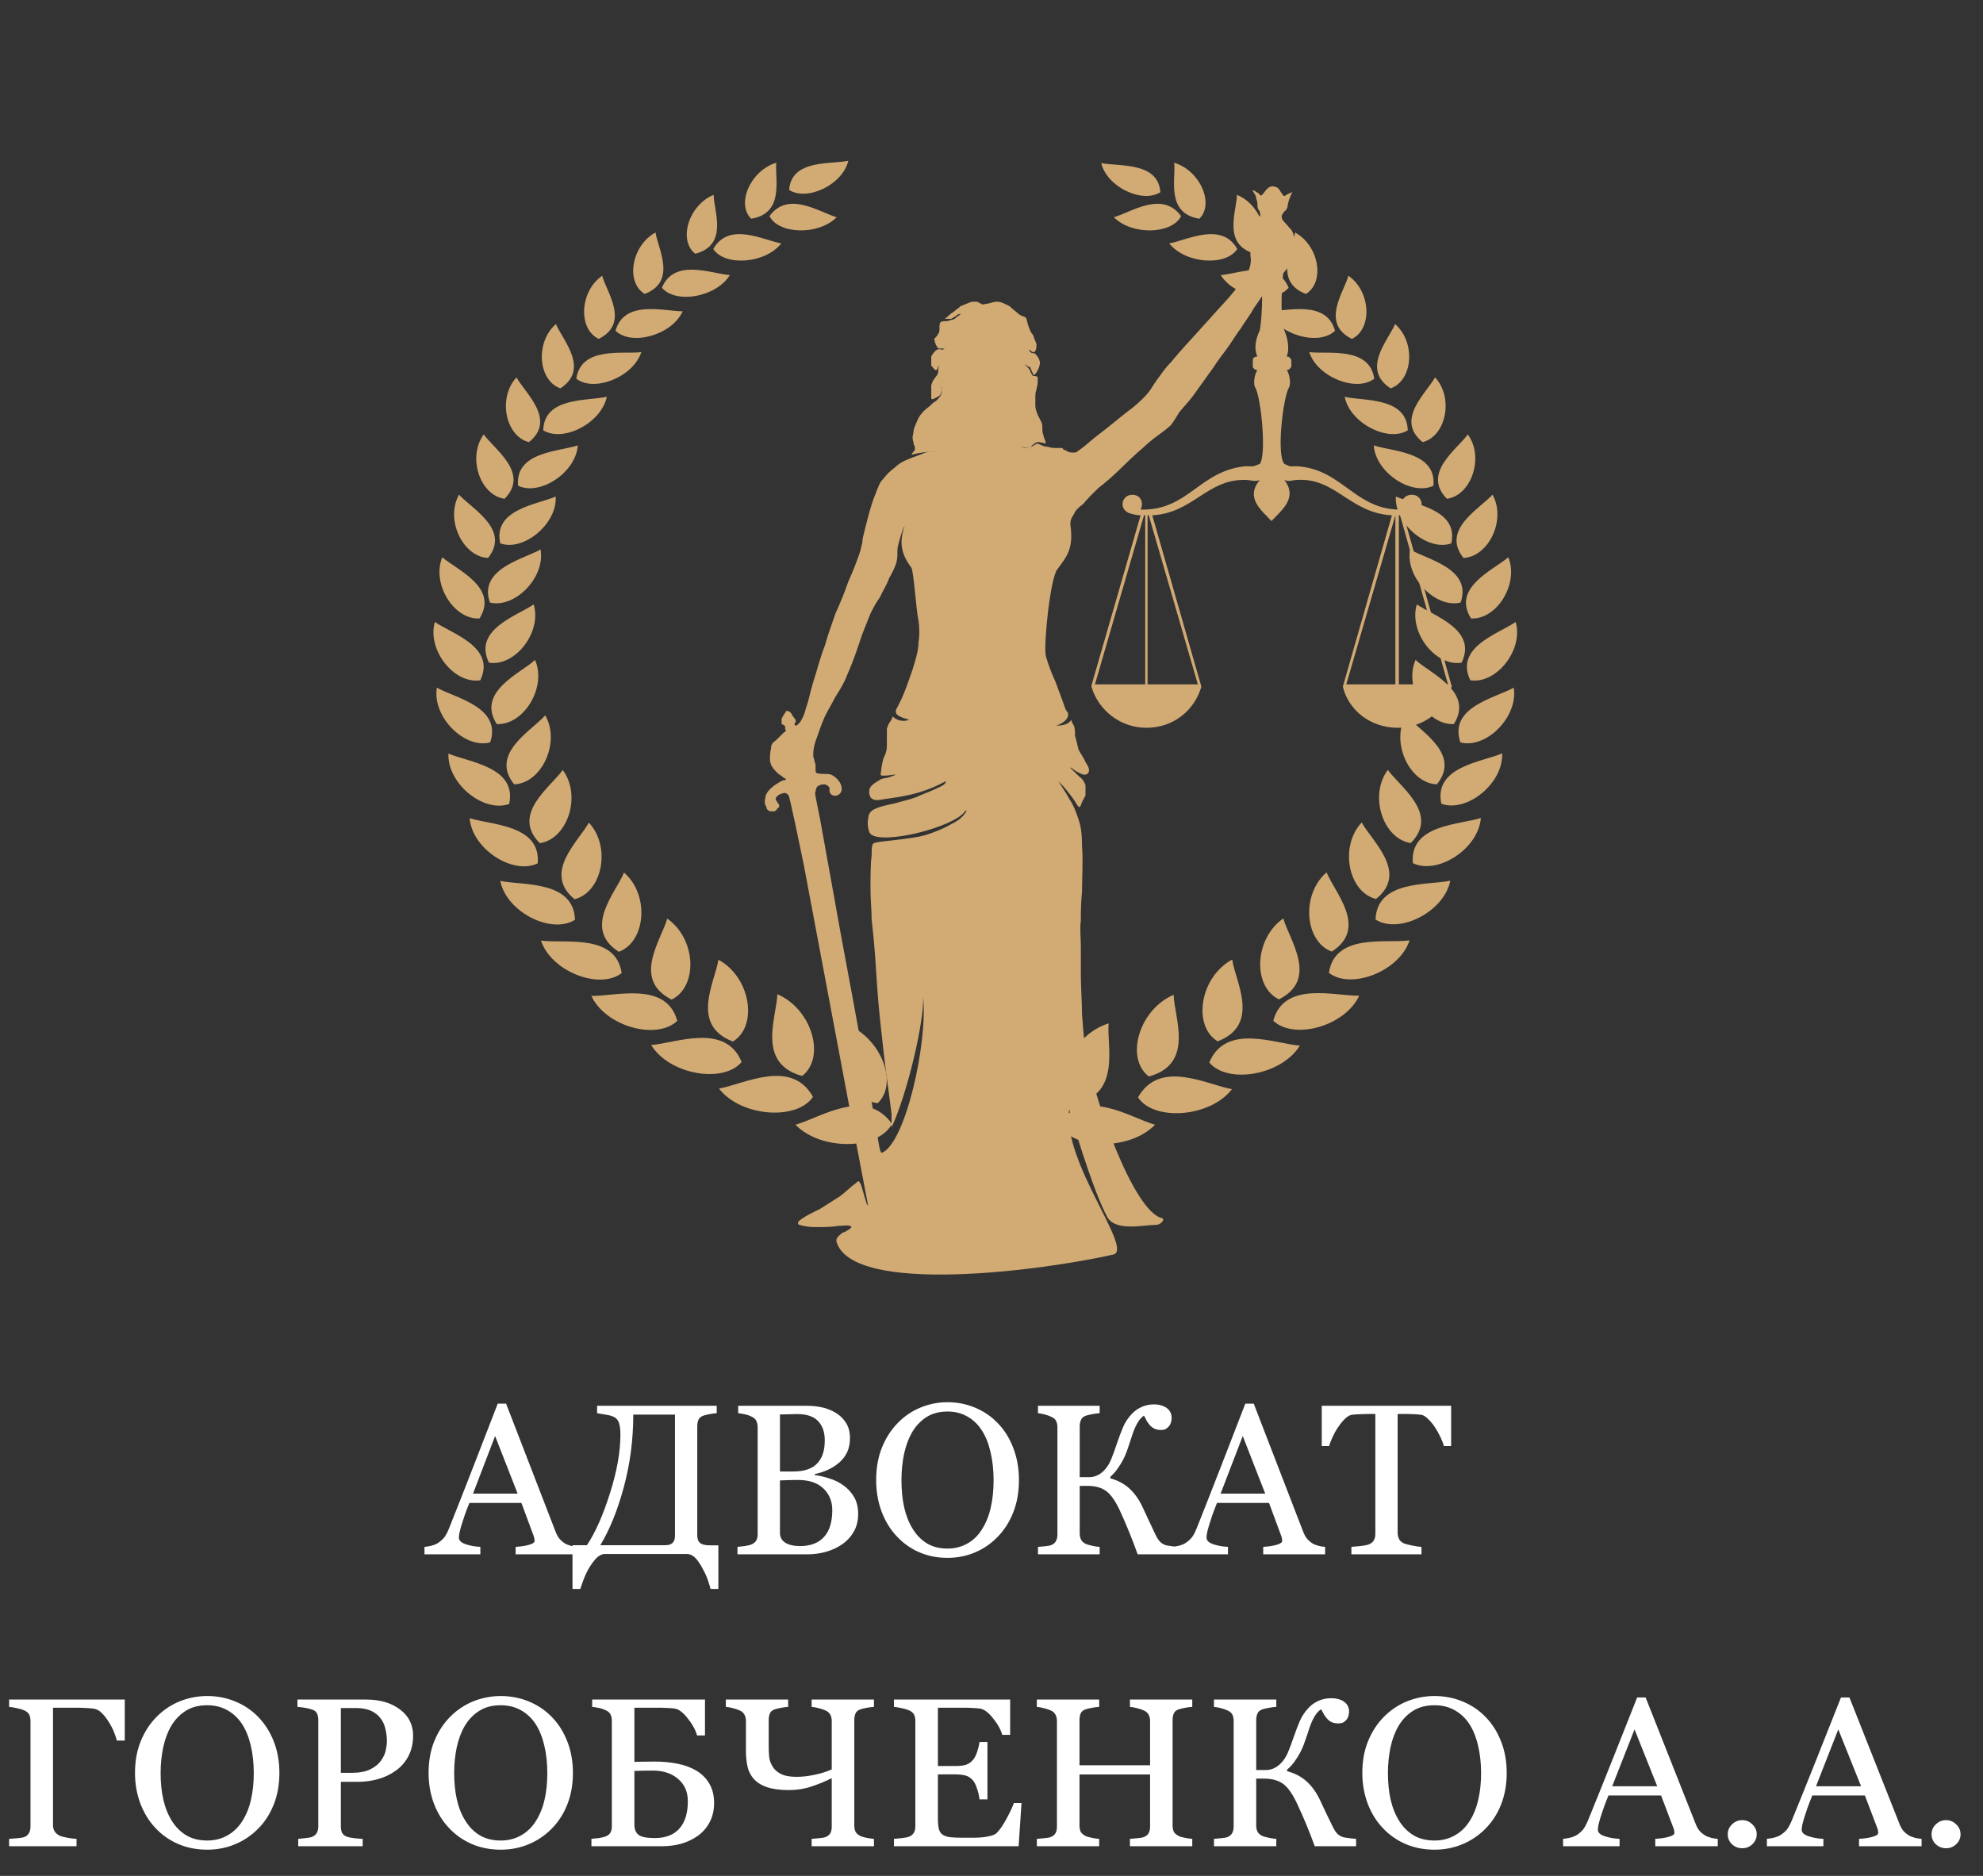
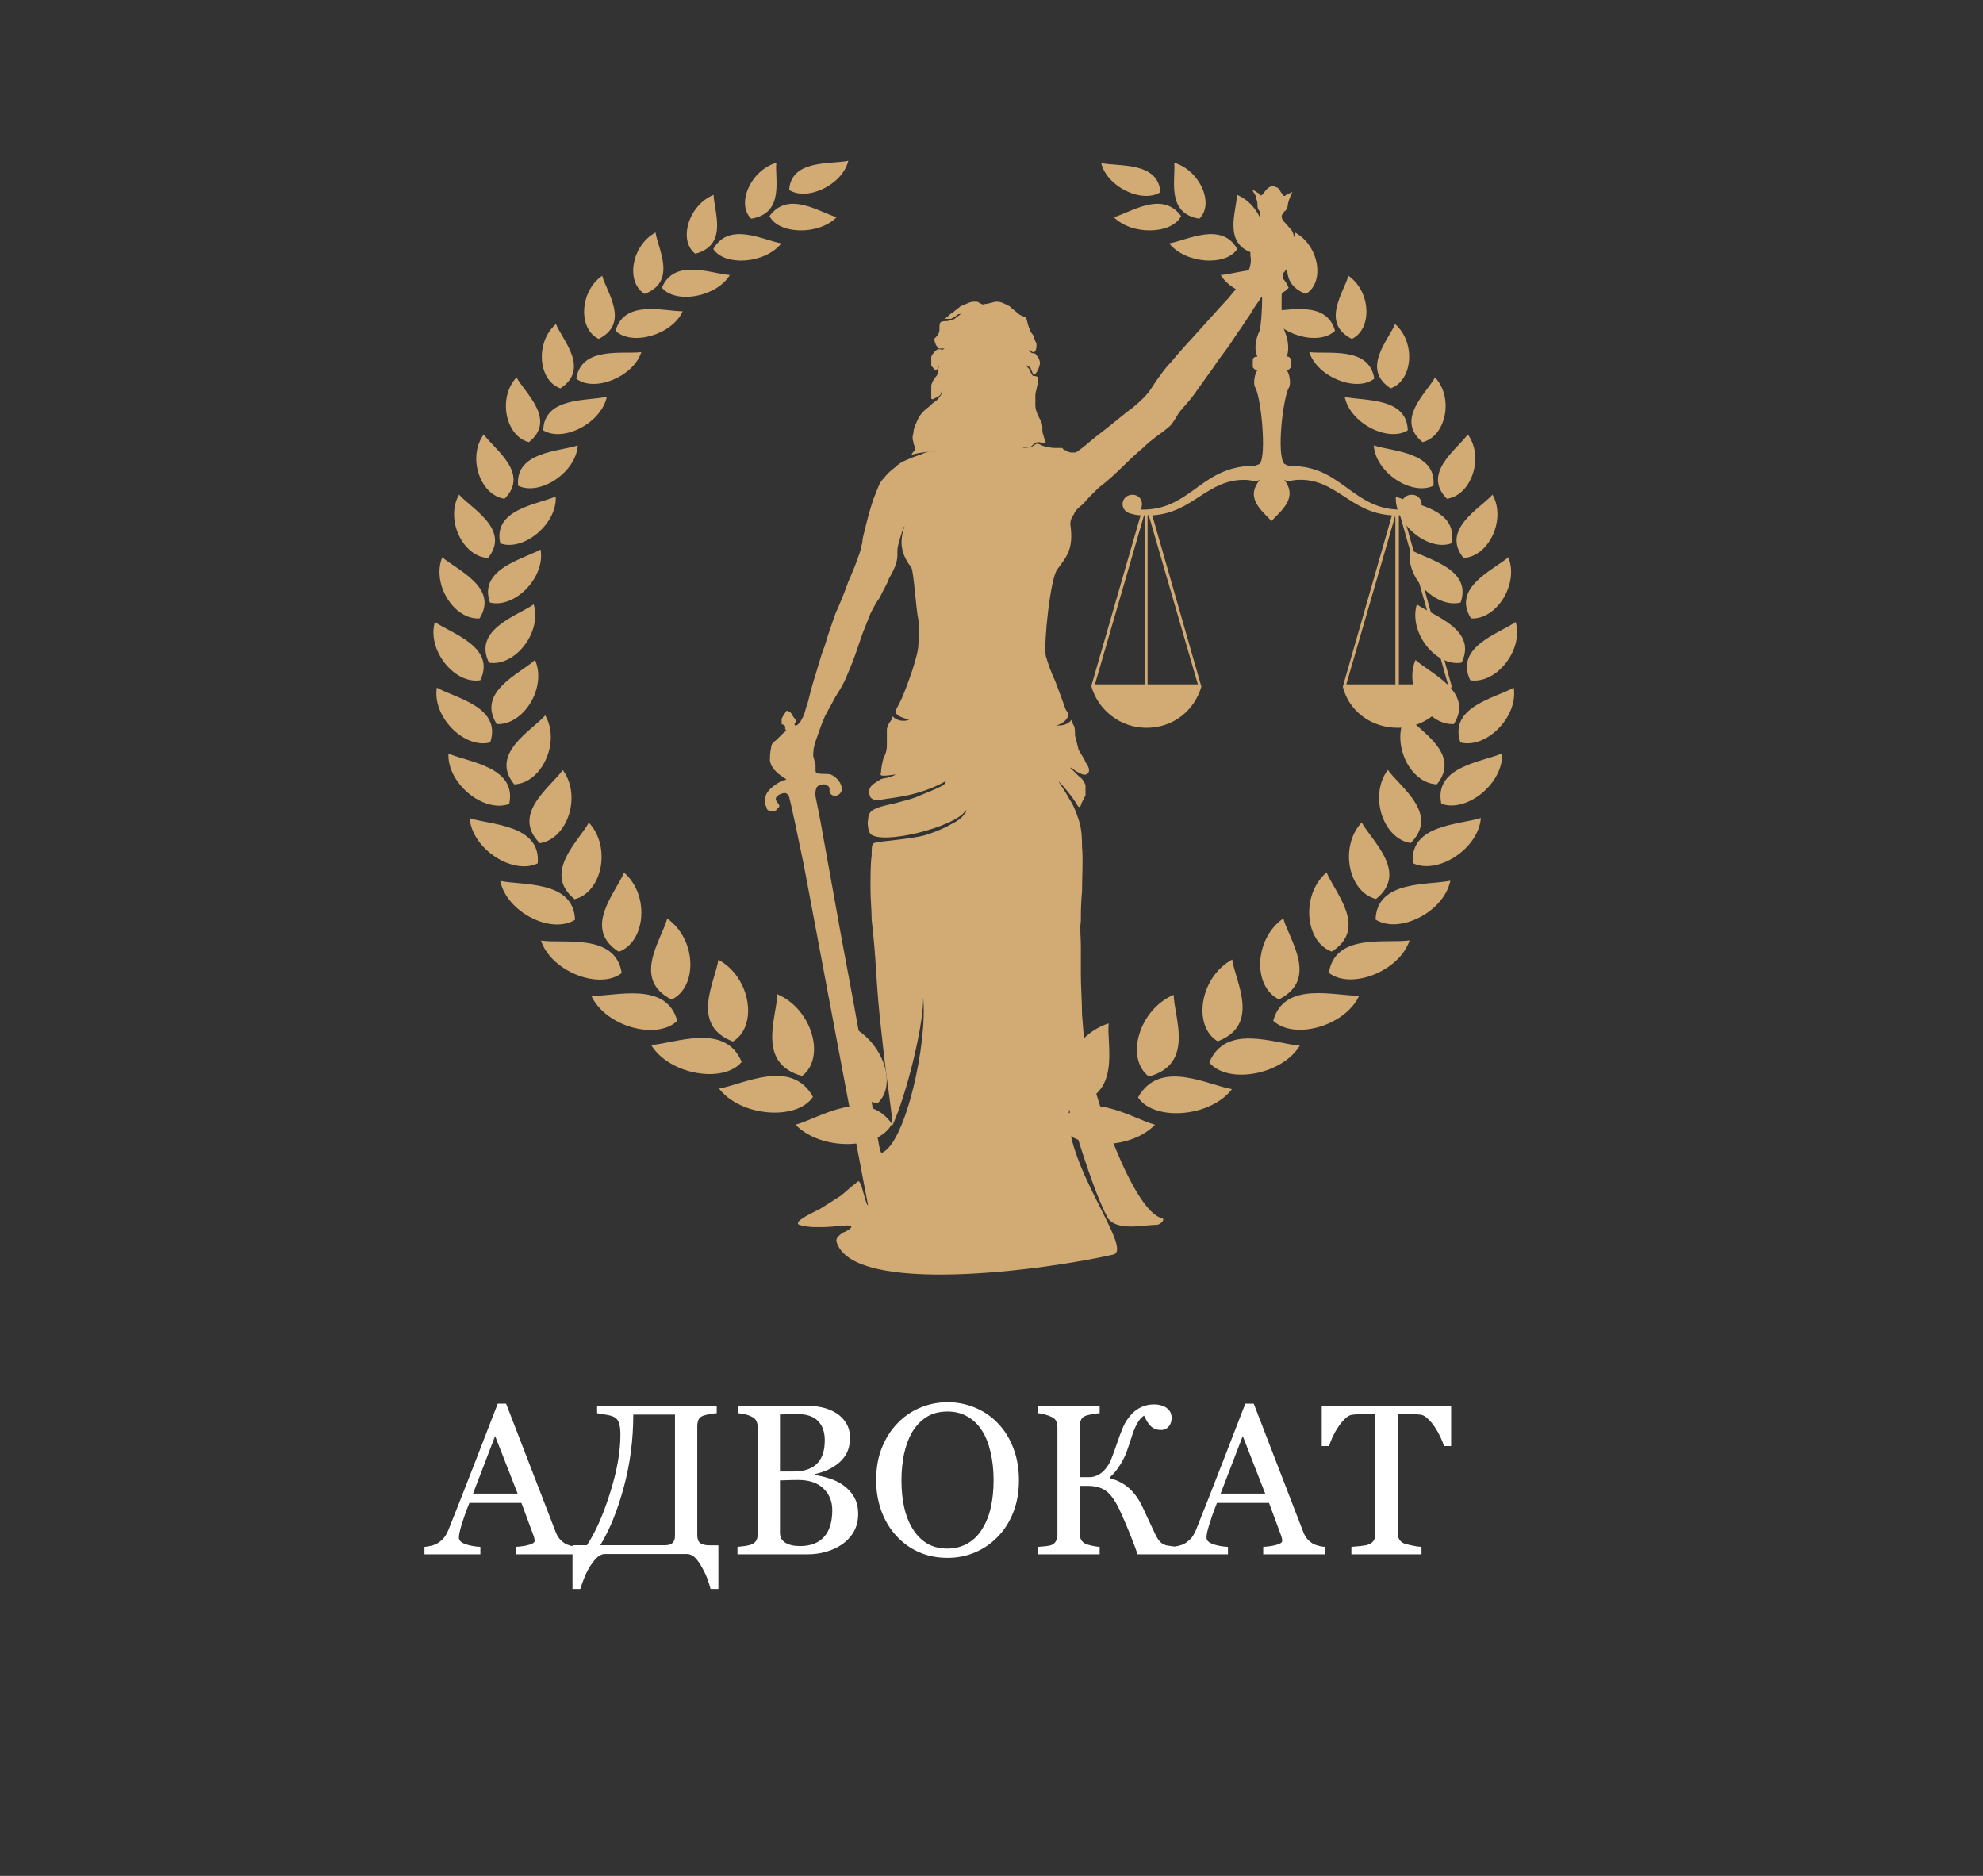
<svg xmlns="http://www.w3.org/2000/svg" width="37" height="35" viewBox="0 0 37 35" fill="none">
  <rect x="0" y="0" width="37" height="35" fill="#333333" stroke="none" />
  <path fill-rule="evenodd" clip-rule="evenodd" d="M14.843 20.985C15.324 21.481 16.396 21.454 16.643 20.968C16.145 20.272 15.296 20.861 14.843 20.985ZM14.485 3.036C14 3.183 13.733 3.807 14.016 4.081C14.647 3.979 14.453 3.332 14.485 3.036ZM15.611 4.053C15.272 4.396 14.526 4.372 14.358 4.032C14.708 3.549 15.296 3.964 15.611 4.053ZM14.578 4.541C14.277 4.922 13.521 4.973 13.309 4.646C13.602 4.126 14.249 4.485 14.578 4.541ZM13.315 3.635C12.844 3.83 12.651 4.488 12.973 4.735C13.598 4.57 13.319 3.935 13.315 3.635ZM13.618 5.132C13.363 5.547 12.607 5.676 12.35 5.368C12.581 4.811 13.278 5.108 13.618 5.132ZM12.231 4.338C11.78 4.583 11.669 5.268 12.029 5.484C12.635 5.254 12.277 4.641 12.231 4.338ZM12.738 5.808C12.536 6.254 11.784 6.461 11.485 6.171C11.649 5.585 12.391 5.808 12.738 5.808ZM11.236 5.145C10.812 5.438 10.785 6.142 11.171 6.323C11.76 6.029 11.317 5.448 11.236 5.145ZM11.966 6.57C11.814 7.039 11.08 7.324 10.753 7.065C10.844 6.456 11.624 6.613 11.966 6.57ZM10.373 6.046C9.981 6.387 10.041 7.101 10.456 7.246C11.014 6.883 10.492 6.339 10.373 6.046ZM11.323 7.404C11.216 7.895 10.514 8.258 10.136 8.029C10.152 7.402 10.963 7.485 11.313 7.404H11.323ZM9.637 7.041C9.281 7.425 9.435 8.143 9.869 8.249C10.391 7.832 9.795 7.331 9.637 7.041ZM10.781 8.31C10.745 8.82 10.074 9.257 9.667 9.063C9.607 8.424 10.438 8.426 10.781 8.31ZM9.026 8.105C8.715 8.53 8.957 9.242 9.414 9.306C9.89 8.829 9.224 8.383 9.026 8.105ZM10.369 9.264C10.397 9.782 9.762 10.294 9.334 10.138C9.192 9.498 10.035 9.412 10.369 9.264ZM8.565 9.229C8.302 9.692 8.636 10.39 9.107 10.41C9.53 9.878 8.8 9.492 8.565 9.229ZM10.086 10.252C10.179 10.776 9.604 11.356 9.141 11.242C8.921 10.614 9.766 10.433 10.086 10.252ZM8.252 10.397C8.05 10.892 8.468 11.566 8.947 11.539C9.311 10.959 8.523 10.633 8.252 10.397ZM9.958 11.276C10.116 11.798 9.607 12.444 9.123 12.364C8.82 11.742 9.657 11.488 9.958 11.276ZM8.114 11.604C7.963 12.128 8.478 12.77 8.962 12.692C9.259 12.067 8.42 11.82 8.114 11.604ZM9.983 12.313C10.207 12.828 9.77 13.533 9.269 13.51C8.885 12.908 9.704 12.569 9.983 12.313ZM8.151 12.83C8.062 13.374 8.664 13.977 9.146 13.852C9.37 13.189 8.488 13.022 8.151 12.83ZM10.173 13.347C10.464 13.849 10.106 14.616 9.594 14.634C9.129 14.061 9.92 13.635 10.173 13.347ZM8.367 14.059C8.343 14.623 9.028 15.172 9.501 15C9.649 14.302 8.731 14.22 8.367 14.059ZM10.5 14.367C10.858 14.848 10.589 15.656 10.072 15.732C9.53 15.189 10.274 14.685 10.5 14.367ZM8.763 15.265C8.808 15.841 9.572 16.333 10.033 16.108C10.096 15.383 9.154 15.393 8.763 15.265ZM10.987 15.348C11.41 15.801 11.236 16.65 10.721 16.777C10.114 16.285 10.803 15.689 10.987 15.348ZM9.334 16.436C9.451 17.018 10.288 17.44 10.729 17.161C10.704 16.421 9.746 16.523 9.334 16.436ZM11.643 16.28C12.128 16.699 12.047 17.576 11.546 17.758C10.858 17.321 11.497 16.648 11.643 16.28ZM10.094 17.549C10.284 18.127 11.188 18.476 11.6 18.155C11.485 17.406 10.527 17.611 10.094 17.549ZM12.449 17.139C12.993 17.516 13.027 18.408 12.532 18.65C11.78 18.273 12.346 17.527 12.449 17.139ZM11.034 18.581C11.297 19.15 12.247 19.415 12.637 19.048C12.435 18.298 11.477 18.592 11.034 18.581ZM13.404 17.906C14.01 18.234 14.148 19.146 13.675 19.433C12.866 19.123 13.347 18.311 13.404 17.906ZM12.15 19.498C12.488 20.051 13.497 20.223 13.838 19.814C13.533 19.072 12.605 19.465 12.15 19.498ZM14.504 18.55C15.152 18.825 15.413 19.735 14.966 20.075C14.105 19.841 14.495 18.967 14.504 18.55ZM15.717 19.083C16.41 19.297 16.786 20.198 16.376 20.584C15.47 20.433 15.769 19.496 15.717 19.083ZM13.416 20.31C13.82 20.838 14.871 20.914 15.169 20.464C14.764 19.739 13.873 20.232 13.416 20.31Z" fill="#D1AA74" />
  <path fill-rule="evenodd" clip-rule="evenodd" d="M21.552 20.985C21.07 21.481 19.999 21.454 19.752 20.968C20.25 20.272 21.099 20.861 21.552 20.985ZM21.909 3.036C22.395 3.183 22.662 3.807 22.378 4.081C21.748 3.979 21.942 3.332 21.909 3.036ZM20.783 4.053C21.123 4.396 21.869 4.372 22.037 4.032C21.687 3.549 21.099 3.964 20.783 4.053ZM21.816 4.541C22.118 4.922 22.874 4.973 23.086 4.646C22.793 4.126 22.146 4.485 21.816 4.541ZM23.08 3.635C23.551 3.83 23.743 4.488 23.422 4.735C22.797 4.57 23.076 3.935 23.08 3.635ZM22.777 5.132C23.032 5.547 23.788 5.676 24.044 5.368C23.814 4.811 23.116 5.108 22.777 5.132ZM24.164 4.338C24.615 4.583 24.726 5.268 24.366 5.484C23.759 5.254 24.117 4.641 24.164 4.338ZM23.656 5.808C23.858 6.254 24.611 6.461 24.91 6.171C24.746 5.585 24.004 5.808 23.656 5.808ZM25.159 5.145C25.583 5.438 25.609 6.142 25.223 6.323C24.635 6.029 25.078 5.448 25.159 5.145ZM24.429 6.57C24.58 7.039 25.314 7.324 25.642 7.065C25.551 6.456 24.77 6.613 24.429 6.57ZM26.03 6.046C26.422 6.387 26.362 7.101 25.947 7.246C25.389 6.883 25.911 6.339 26.03 6.046ZM25.09 7.404C25.187 7.895 25.899 8.258 26.267 8.029C26.25 7.402 25.44 7.485 25.09 7.404ZM26.776 7.041C27.132 7.425 26.978 8.143 26.544 8.249C26.024 7.832 26.618 7.331 26.776 7.041ZM25.632 8.31C25.668 8.82 26.339 9.257 26.746 9.063C26.806 8.424 25.975 8.426 25.632 8.31ZM27.387 8.105C27.698 8.53 27.455 9.242 26.998 9.306C26.523 8.829 27.189 8.383 27.387 8.105ZM26.044 9.264C26.016 9.782 26.651 10.294 27.079 10.138C27.221 9.498 26.378 9.412 26.044 9.264ZM27.848 9.229C28.11 9.692 27.777 10.39 27.306 10.41C26.883 9.878 27.613 9.492 27.848 9.229ZM26.309 10.252C26.216 10.776 26.79 11.356 27.253 11.242C27.474 10.607 26.628 10.44 26.309 10.252ZM28.143 10.397C28.345 10.892 27.927 11.566 27.447 11.539C27.083 10.959 27.872 10.633 28.143 10.397ZM26.436 11.276C26.279 11.798 26.788 12.444 27.271 12.364C27.575 11.742 26.738 11.488 26.436 11.276ZM28.28 11.604C28.432 12.128 27.916 12.77 27.433 12.692C27.136 12.067 27.975 11.82 28.28 11.604ZM26.412 12.313C26.188 12.828 26.624 13.533 27.126 13.51C27.51 12.908 26.691 12.569 26.412 12.313ZM28.244 12.83C28.333 13.374 27.73 13.977 27.249 13.852C27.025 13.189 27.906 13.022 28.244 12.83ZM26.232 13.347C25.941 13.849 26.299 14.616 26.81 14.634C27.275 14.061 26.485 13.635 26.232 13.347ZM28.028 14.056C28.052 14.619 27.366 15.169 26.893 14.996C26.746 14.298 27.664 14.217 28.028 14.056ZM25.895 14.364C25.537 14.844 25.806 15.653 26.323 15.729C26.865 15.185 26.121 14.681 25.895 14.364ZM27.631 15.261C27.587 15.838 26.823 16.329 26.362 16.104C26.299 15.379 27.241 15.39 27.631 15.261ZM25.407 15.345C24.985 15.798 25.159 16.646 25.674 16.773C26.291 16.282 25.591 15.685 25.407 15.345ZM27.061 16.432C26.944 17.014 26.107 17.437 25.666 17.157C25.69 16.418 26.647 16.519 27.061 16.432ZM24.752 16.276C24.267 16.695 24.348 17.573 24.849 17.754C25.537 17.317 24.898 16.644 24.752 16.276ZM26.301 17.545C26.111 18.124 25.207 18.472 24.795 18.151C24.91 17.402 25.868 17.607 26.301 17.545ZM23.945 17.136C23.402 17.513 23.367 18.405 23.863 18.646C24.615 18.269 24.049 17.524 23.945 17.136ZM25.361 18.577C25.098 19.146 24.148 19.411 23.757 19.045C23.96 18.294 24.918 18.588 25.361 18.577ZM22.991 17.903C22.385 18.231 22.247 19.143 22.72 19.429C23.529 19.119 23.048 18.307 22.991 17.903ZM24.253 19.509C23.915 20.062 22.906 20.234 22.564 19.824C22.87 19.083 23.8 19.476 24.253 19.509ZM21.899 18.561C21.25 18.836 20.989 19.746 21.436 20.085C22.298 19.852 21.907 18.978 21.899 18.561ZM20.686 19.094C19.993 19.308 19.617 20.209 20.027 20.595C20.933 20.444 20.644 19.507 20.686 19.094ZM22.987 20.321C22.583 20.849 21.531 20.925 21.234 20.475C21.639 19.75 22.53 20.243 22.987 20.321Z" fill="#D1AA74" />
  <path fill-rule="evenodd" clip-rule="evenodd" d="M15.828 3C15.721 3.45 15.059 3.76 14.724 3.544C14.764 2.969 15.504 3.069 15.828 3Z" fill="#D1AA74" />
  <path fill-rule="evenodd" clip-rule="evenodd" d="M20.547 3.042C20.654 3.491 21.315 3.801 21.651 3.586C21.61 3.011 20.87 3.111 20.547 3.042Z" fill="#D1AA74" />
  <path fill-rule="evenodd" clip-rule="evenodd" d="M23.92 4.073C23.898 4.009 23.942 3.988 23.964 3.945C24.007 3.924 24.029 3.86 24.029 3.818C24.029 3.796 24.073 3.647 24.117 3.583C24.117 3.583 24.007 3.626 23.985 3.647C23.983 3.65 23.98 3.652 23.976 3.654C23.972 3.655 23.968 3.656 23.964 3.656C23.96 3.656 23.956 3.655 23.952 3.654C23.948 3.652 23.945 3.65 23.942 3.647C23.93 3.624 23.916 3.603 23.898 3.583C23.882 3.551 23.86 3.522 23.833 3.498C23.811 3.498 23.789 3.477 23.768 3.477C23.637 3.455 23.571 3.647 23.528 3.647C23.506 3.647 23.506 3.626 23.484 3.605C23.462 3.605 23.375 3.519 23.375 3.562C23.397 3.605 23.44 3.647 23.44 3.712C23.462 3.754 23.462 3.797 23.462 3.84C23.463 3.879 23.479 3.917 23.506 3.946C23.506 3.989 23.528 4.01 23.506 4.031C23.506 4.053 23.484 4.074 23.462 4.117C23.44 4.138 23.419 4.18 23.397 4.266C23.375 4.352 23.353 4.458 23.331 4.543V4.778C23.353 4.863 23.331 4.969 23.288 5.076C23.222 5.204 23.113 5.332 22.917 5.566C22.699 5.801 22.437 6.099 22.241 6.312C22.045 6.525 21.935 6.653 21.848 6.76C21.739 6.866 21.674 6.973 21.608 7.058C21.543 7.143 21.499 7.228 21.434 7.314C21.368 7.399 21.281 7.484 21.128 7.612C20.976 7.719 20.758 7.91 20.561 8.06C20.387 8.188 20.278 8.294 20.191 8.358C20.103 8.422 20.081 8.443 20.06 8.443H19.994C19.954 8.442 19.915 8.427 19.885 8.401C19.841 8.401 19.841 8.379 19.82 8.358H19.711C19.667 8.358 19.602 8.358 19.558 8.337C19.492 8.337 19.449 8.315 19.405 8.294C19.362 8.273 19.34 8.273 19.318 8.294C19.296 8.294 19.274 8.337 19.231 8.337C19.187 8.358 19.143 8.358 19.1 8.358C19.078 8.337 19.056 8.337 19.034 8.337C19.1 8.358 19.187 8.358 19.231 8.337C19.362 8.209 19.362 8.251 19.514 8.273C19.514 8.23 19.471 8.166 19.471 8.123C19.449 8.08 19.449 8.038 19.449 7.995C19.449 7.953 19.449 7.91 19.427 7.867L19.362 7.74C19.34 7.676 19.318 7.633 19.318 7.569V7.42C19.318 7.377 19.318 7.313 19.34 7.27C19.34 7.228 19.362 7.185 19.362 7.142V7.036C19.34 7.014 19.296 7.014 19.274 7.014C19.253 6.993 19.253 6.972 19.231 6.951C19.231 6.908 19.187 6.865 19.165 6.844C19.144 6.823 19.122 6.801 19.143 6.801C19.143 6.801 19.165 6.844 19.209 6.844C19.231 6.844 19.274 7.014 19.296 6.994C19.34 6.972 19.405 6.844 19.405 6.759C19.383 6.674 19.362 6.653 19.34 6.631C19.318 6.589 19.296 6.589 19.253 6.589C19.231 6.568 19.187 6.546 19.209 6.525C19.209 6.525 19.274 6.589 19.296 6.568C19.34 6.546 19.34 6.461 19.34 6.418C19.314 6.362 19.293 6.305 19.274 6.247C19.231 6.205 19.209 6.141 19.187 6.077C19.165 6.013 19.165 5.97 19.143 5.928C19.122 5.906 19.078 5.906 19.013 5.864C18.969 5.821 18.904 5.778 18.838 5.714C18.751 5.671 18.685 5.629 18.598 5.629C18.533 5.629 18.446 5.671 18.38 5.671C18.337 5.693 18.315 5.671 18.271 5.65C18.249 5.629 18.227 5.629 18.184 5.629C18.146 5.627 18.109 5.635 18.075 5.65C18.031 5.671 17.966 5.693 17.921 5.714C17.878 5.757 17.834 5.778 17.791 5.821C17.747 5.842 17.703 5.885 17.681 5.906C17.66 5.927 17.616 5.949 17.638 5.949H17.747C17.794 5.925 17.838 5.897 17.878 5.863C17.921 5.863 17.943 5.842 17.921 5.863C17.9 5.885 17.856 5.906 17.812 5.949C17.769 5.97 17.725 5.97 17.681 5.991C17.638 5.991 17.572 5.991 17.551 6.012C17.529 6.034 17.529 6.076 17.529 6.119C17.529 6.162 17.529 6.204 17.507 6.226C17.491 6.258 17.469 6.287 17.442 6.311C17.42 6.332 17.442 6.353 17.442 6.375C17.442 6.396 17.463 6.417 17.463 6.439C17.485 6.46 17.485 6.46 17.485 6.481C17.485 6.481 17.507 6.503 17.529 6.503H17.616C17.638 6.503 17.616 6.503 17.594 6.524C17.551 6.524 17.529 6.503 17.485 6.524C17.442 6.545 17.398 6.609 17.376 6.652V6.822C17.398 6.844 17.442 6.908 17.463 6.908C17.507 6.886 17.507 6.822 17.507 6.822C17.529 6.822 17.507 6.865 17.507 6.886C17.507 6.929 17.507 6.971 17.485 6.993C17.485 7.014 17.463 7.014 17.442 7.057C17.42 7.078 17.398 7.121 17.376 7.185V7.441C17.398 7.441 17.398 7.462 17.42 7.441C17.463 7.419 17.529 7.398 17.551 7.355C17.572 7.313 17.572 7.249 17.572 7.227C17.594 7.206 17.572 7.227 17.572 7.27C17.572 7.291 17.572 7.355 17.551 7.377C17.529 7.419 17.485 7.462 17.463 7.483C17.42 7.505 17.398 7.526 17.332 7.59C17.267 7.632 17.179 7.718 17.136 7.803C17.102 7.872 17.072 7.943 17.049 8.016C17.049 8.08 17.027 8.122 17.027 8.166C17.027 8.209 17.049 8.251 17.049 8.294C17.071 8.315 17.071 8.357 17.071 8.4C17.044 8.424 17.022 8.453 17.005 8.485C17.162 8.443 17.323 8.422 17.485 8.421C17.42 8.421 17.354 8.421 17.267 8.443C17.18 8.485 17.027 8.528 16.94 8.571C16.831 8.613 16.765 8.656 16.7 8.72C16.617 8.78 16.543 8.852 16.482 8.933C16.416 8.997 16.395 9.061 16.329 9.232C16.264 9.381 16.198 9.637 16.155 9.808C16.111 9.979 16.089 10.063 16.089 10.127C16.067 10.191 16.067 10.255 16.024 10.362C15.98 10.49 15.915 10.66 15.828 10.852C15.762 11.044 15.675 11.257 15.588 11.449C15.522 11.64 15.457 11.811 15.391 12.045C15.304 12.258 15.238 12.536 15.173 12.727C15.108 12.941 15.086 13.09 15.042 13.196C15.021 13.281 14.999 13.345 14.977 13.388C14.955 13.431 14.933 13.473 14.911 13.495C14.89 13.516 14.868 13.537 14.846 13.537C14.843 13.537 14.84 13.537 14.838 13.536C14.835 13.535 14.832 13.533 14.83 13.531C14.828 13.529 14.827 13.527 14.826 13.524C14.825 13.521 14.824 13.519 14.824 13.516C14.826 13.499 14.834 13.484 14.846 13.473V13.431C14.824 13.409 14.802 13.367 14.78 13.345C14.78 13.324 14.759 13.303 14.737 13.281C14.715 13.281 14.693 13.26 14.693 13.26C14.682 13.261 14.671 13.266 14.663 13.274C14.655 13.281 14.65 13.292 14.65 13.303C14.628 13.324 14.606 13.367 14.584 13.409V13.495C14.584 13.516 14.584 13.516 14.606 13.516C14.628 13.537 14.65 13.537 14.65 13.559V13.601C14.671 13.623 14.671 13.644 14.628 13.665L14.475 13.815C14.409 13.857 14.387 13.9 14.387 13.965C14.366 14.028 14.366 14.135 14.366 14.199C14.387 14.263 14.387 14.284 14.409 14.306C14.431 14.348 14.475 14.391 14.496 14.412C14.54 14.455 14.584 14.476 14.605 14.497C14.627 14.519 14.649 14.519 14.671 14.54C14.653 14.555 14.629 14.562 14.605 14.561C14.475 14.625 14.278 14.753 14.278 14.902C14.257 14.966 14.278 15.03 14.3 15.052C14.3 15.095 14.322 15.116 14.366 15.137H14.453C14.475 15.116 14.496 15.116 14.496 15.095L14.54 15.052C14.54 15.031 14.54 15.009 14.518 14.988C14.518 14.988 14.496 14.967 14.496 14.945C14.475 14.945 14.475 14.924 14.475 14.903C14.476 14.886 14.484 14.871 14.496 14.86C14.518 14.839 14.54 14.818 14.562 14.818C14.588 14.803 14.619 14.795 14.649 14.796C14.671 14.796 14.693 14.818 14.715 14.839C14.715 14.839 14.736 14.86 14.998 16.139C15.238 17.418 15.717 19.954 15.957 21.232L16.197 22.49C16.197 22.49 16.175 22.49 16.154 22.404C16.132 22.34 16.088 22.17 16.066 22.106C16.023 22.021 16.023 22.021 15.957 22.085C15.892 22.128 15.783 22.235 15.674 22.319C15.543 22.404 15.434 22.469 15.303 22.554C15.173 22.618 15.042 22.681 14.954 22.745C14.889 22.788 14.867 22.831 14.911 22.852C15.01 22.882 15.113 22.896 15.216 22.895C15.347 22.895 15.521 22.895 15.631 22.873C15.74 22.873 15.827 22.852 15.849 22.873C15.892 22.873 15.892 22.895 15.87 22.916C15.826 22.954 15.774 22.983 15.718 23.001C15.674 23.044 15.587 23.087 15.609 23.172C15.914 24.174 19.47 23.704 20.778 23.406C21.149 23.3 19.819 21.68 19.949 20.699C19.949 20.699 20.364 22.17 20.669 22.724C20.843 22.98 21.345 22.852 21.585 22.852C21.65 22.852 21.759 22.745 21.672 22.724C21.149 22.596 20.385 20.465 20.254 19.549C20.211 19.314 20.211 19.165 20.189 18.93C20.189 18.696 20.167 18.419 20.167 18.185V17.652C20.167 17.481 20.145 17.332 20.167 17.183C20.167 17.012 20.167 16.885 20.189 16.629C20.189 16.394 20.211 16.032 20.189 15.798C20.189 15.542 20.167 15.414 20.123 15.286C20.08 15.158 20.036 15.03 19.949 14.903C19.884 14.775 19.774 14.626 19.753 14.583C19.709 14.519 19.731 14.562 19.796 14.626C19.862 14.69 19.927 14.775 19.993 14.86C20.058 14.945 20.102 15.03 20.123 15.052C20.167 15.073 20.167 15.009 20.189 14.966C20.211 14.924 20.233 14.881 20.254 14.839V14.647C20.233 14.604 20.211 14.54 20.145 14.497L19.971 14.327C19.971 14.305 20.014 14.348 20.08 14.391C20.123 14.412 20.189 14.454 20.233 14.454C20.298 14.454 20.32 14.412 20.32 14.369C20.32 14.327 20.298 14.284 20.254 14.22C20.233 14.156 20.167 14.07 20.123 13.985C20.102 13.9 20.08 13.793 20.058 13.729C20.058 13.644 20.058 13.58 20.036 13.538C20.014 13.495 19.993 13.474 19.993 13.431C19.927 13.516 19.84 13.538 19.709 13.538C19.84 13.495 19.949 13.41 19.928 13.303L19.884 13.239C19.84 13.111 19.753 12.877 19.688 12.706C19.617 12.555 19.559 12.398 19.513 12.238C19.47 12.003 19.6 10.767 19.731 10.618C19.906 10.383 20.037 10.234 19.971 9.787C19.971 9.702 19.993 9.659 20.037 9.595C20.058 9.531 20.124 9.467 20.211 9.403C20.277 9.318 20.386 9.211 20.494 9.105C20.632 8.999 20.763 8.885 20.887 8.764C21.018 8.636 21.192 8.466 21.323 8.359C21.412 8.273 21.507 8.194 21.608 8.122C21.695 8.059 21.782 7.995 21.848 7.931C21.913 7.845 21.935 7.803 22 7.696C22.066 7.611 22.175 7.505 22.283 7.355C22.392 7.206 22.524 7.014 22.634 6.865C22.743 6.694 22.852 6.566 22.939 6.439C23.026 6.311 23.092 6.204 23.157 6.119C23.223 6.012 23.288 5.927 23.354 5.821C23.397 5.735 23.485 5.629 23.55 5.522C23.55 5.799 23.528 6.055 23.506 6.162C23.354 6.481 23.463 6.652 23.463 6.652C23.419 6.652 23.375 6.673 23.375 6.716V6.844C23.375 6.865 23.419 6.907 23.463 6.907C23.419 6.95 23.375 7.142 23.419 7.227C23.528 7.398 23.637 8.485 23.506 8.655C23.354 8.719 23.375 8.698 23.244 8.698C22.372 8.783 22.176 9.529 21.282 9.508C21.347 9.38 21.282 9.231 21.129 9.231C20.933 9.231 20.867 9.487 21.063 9.572C21.129 9.594 21.216 9.615 21.282 9.615L20.365 12.79V12.812C20.496 13.259 20.911 13.579 21.39 13.579C21.892 13.579 22.285 13.259 22.416 12.812L21.5 9.615C22.263 9.572 22.525 8.933 23.244 8.954C23.332 8.954 23.419 8.997 23.506 8.954C23.223 9.295 23.55 9.53 23.724 9.722C23.899 9.53 24.226 9.295 23.964 8.954C24.052 8.997 24.117 8.954 24.204 8.954C24.924 8.912 25.186 9.572 25.971 9.615L25.055 12.812C25.164 13.259 25.578 13.579 26.08 13.579C26.56 13.579 26.974 13.259 27.083 12.812C27.105 12.812 27.083 12.79 27.083 12.79L26.189 9.615C26.255 9.615 26.342 9.594 26.407 9.572C26.604 9.487 26.538 9.231 26.342 9.231C26.189 9.231 26.102 9.38 26.189 9.508H26.167C25.273 9.529 25.055 8.741 24.183 8.698C24.073 8.698 24.095 8.719 23.964 8.655C23.812 8.485 23.943 7.398 24.052 7.227C24.095 7.142 24.052 6.951 24.008 6.907C24.052 6.907 24.073 6.865 24.095 6.844V6.716C24.073 6.673 24.052 6.652 24.008 6.652C24.008 6.652 24.095 6.481 23.964 6.162C23.899 6.012 23.899 5.501 23.943 5.096L23.964 5.075C24.008 5.011 24.052 4.989 24.073 4.925C24.117 4.861 24.161 4.776 24.161 4.691C24.183 4.584 24.161 4.477 24.139 4.392C24.117 4.307 24.095 4.286 24.052 4.243C24.008 4.179 23.921 4.115 23.921 4.072L23.92 4.073ZM21.434 9.614H21.412V12.768H22.35L21.434 9.614ZM21.368 9.614H21.346L20.43 12.768H21.368V9.614ZM26.036 9.614V12.768H25.12L26.036 9.614ZM26.101 9.614H26.123L27.017 12.768H26.101V9.614ZM16.461 21.506C16.897 21.314 17.311 19.46 17.224 18.608C17.246 19.034 16.941 20.377 16.635 21.037V20.782C16.613 20.633 16.591 20.419 16.548 20.121C16.504 19.801 16.461 19.396 16.417 18.991C16.374 18.587 16.352 18.182 16.33 17.862C16.308 17.564 16.286 17.35 16.264 17.159C16.264 16.967 16.242 16.796 16.242 16.583C16.242 16.369 16.242 16.114 16.264 15.965C16.264 15.815 16.264 15.752 16.308 15.73C16.417 15.688 16.962 15.666 17.268 15.581C17.464 15.517 17.617 15.453 17.726 15.389C17.857 15.325 17.944 15.261 17.988 15.197C18.031 15.154 18.053 15.09 18.009 15.133C17.813 15.431 16.461 15.772 16.242 15.559C16.199 15.517 16.177 15.346 16.199 15.283C16.199 15.219 16.221 15.133 16.33 15.091C16.461 15.027 16.657 15.006 16.788 14.963C16.941 14.921 17.05 14.899 17.18 14.835C17.29 14.793 17.442 14.729 17.529 14.685C17.639 14.643 17.66 14.579 17.639 14.579C17.137 14.856 16.679 14.877 16.439 14.92C16.33 14.941 16.286 14.92 16.242 14.877C16.221 14.835 16.199 14.749 16.242 14.685C16.286 14.622 16.373 14.579 16.439 14.536C16.504 14.515 16.57 14.515 16.613 14.494C16.679 14.472 16.722 14.451 16.701 14.451C16.679 14.451 16.57 14.472 16.504 14.472C16.439 14.472 16.417 14.472 16.439 14.409C16.439 14.345 16.461 14.238 16.482 14.153C16.526 14.067 16.548 14.004 16.548 13.897V13.599C16.57 13.513 16.591 13.492 16.635 13.428C16.635 13.407 16.657 13.385 16.657 13.364C16.722 13.449 16.875 13.471 16.962 13.428C16.81 13.385 16.679 13.343 16.722 13.236C16.744 13.194 16.766 13.151 16.788 13.108C16.875 12.938 16.962 12.682 17.028 12.49C17.093 12.277 17.137 12.128 17.137 12C17.159 11.859 17.159 11.715 17.137 11.574C17.093 11.382 17.05 10.679 17.006 10.594C16.831 10.359 16.766 10.146 16.875 9.826C16.875 9.784 16.788 10.04 16.766 10.146C16.744 10.21 16.744 10.274 16.744 10.317C16.747 10.381 16.739 10.446 16.722 10.508C16.689 10.605 16.645 10.697 16.591 10.785C16.548 10.913 16.461 11.041 16.417 11.147C16.352 11.232 16.308 11.318 16.242 11.446C16.199 11.552 16.133 11.723 16.09 11.829C16.046 11.957 16.024 12.021 15.981 12.149C15.937 12.277 15.872 12.447 15.806 12.596C15.741 12.767 15.654 12.895 15.588 13.001C15.523 13.129 15.457 13.236 15.392 13.364C15.326 13.513 15.261 13.705 15.217 13.832C15.186 13.921 15.171 14.015 15.174 14.11C15.196 14.173 15.196 14.216 15.217 14.259V14.365C15.217 14.387 15.217 14.429 15.261 14.429C15.348 14.45 15.414 14.429 15.501 14.45C15.61 14.493 15.741 14.642 15.697 14.77C15.632 14.898 15.457 14.855 15.479 14.727C15.479 14.685 15.457 14.664 15.414 14.642C15.37 14.621 15.283 14.642 15.239 14.685C15.239 14.706 15.217 14.727 15.217 14.77C15.196 14.791 15.217 14.855 15.305 15.303C15.392 15.772 15.545 16.645 15.697 17.477C15.85 18.308 16.003 19.096 16.112 19.757C16.242 20.418 16.33 20.929 16.373 21.206C16.417 21.483 16.439 21.526 16.461 21.505V21.506Z" fill="#D1AA74" />
-   <path d="M2.328 32.475H2.18C2.167 32.425 2.149 32.372 2.127 32.315C2.104 32.259 2.071 32.194 2.026 32.122C1.984 32.056 1.94 32 1.895 31.957C1.852 31.913 1.801 31.887 1.743 31.879C1.699 31.873 1.643 31.869 1.578 31.866C1.513 31.863 1.451 31.862 1.392 31.862H0.989V34.056C0.989 34.1 1 34.139 1.021 34.172C1.042 34.204 1.073 34.231 1.116 34.251C1.142 34.263 1.189 34.275 1.258 34.288C1.327 34.301 1.384 34.308 1.428 34.309V34.446H0.17V34.309C0.209 34.306 0.262 34.303 0.328 34.297C0.394 34.291 0.436 34.283 0.456 34.274C0.496 34.258 0.524 34.233 0.541 34.201C0.559 34.167 0.569 34.128 0.569 34.081V32.107C0.569 32.064 0.561 32.027 0.547 31.995C0.532 31.962 0.502 31.935 0.456 31.914C0.421 31.897 0.373 31.883 0.312 31.87C0.253 31.857 0.205 31.849 0.17 31.847V31.71H2.328V32.475ZM4.818 32.034C4.941 32.16 5.038 32.312 5.108 32.491C5.178 32.668 5.213 32.865 5.213 33.081C5.213 33.298 5.177 33.495 5.106 33.673C5.035 33.85 4.936 34.001 4.81 34.126C4.687 34.249 4.545 34.344 4.383 34.411C4.221 34.478 4.049 34.511 3.866 34.511C3.671 34.511 3.491 34.476 3.325 34.405C3.16 34.333 3.019 34.234 2.9 34.106C2.782 33.982 2.689 33.831 2.62 33.653C2.553 33.475 2.519 33.284 2.519 33.081C2.519 32.858 2.555 32.66 2.626 32.487C2.697 32.312 2.795 32.161 2.92 32.034C3.044 31.908 3.187 31.811 3.351 31.744C3.515 31.678 3.687 31.644 3.866 31.644C4.052 31.644 4.227 31.678 4.391 31.746C4.556 31.814 4.698 31.91 4.818 32.034ZM4.524 33.973C4.597 33.856 4.651 33.724 4.683 33.576C4.718 33.428 4.735 33.263 4.735 33.081C4.735 32.893 4.716 32.721 4.678 32.564C4.641 32.407 4.586 32.273 4.514 32.163C4.441 32.053 4.35 31.969 4.241 31.908C4.132 31.847 4.007 31.816 3.866 31.816C3.708 31.816 3.574 31.851 3.463 31.922C3.353 31.992 3.262 32.087 3.193 32.205C3.127 32.318 3.078 32.451 3.045 32.602C3.013 32.754 2.997 32.914 2.997 33.081C2.997 33.266 3.014 33.433 3.049 33.582C3.083 33.731 3.137 33.864 3.21 33.979C3.282 34.092 3.371 34.181 3.479 34.245C3.587 34.308 3.716 34.34 3.866 34.34C4.007 34.34 4.134 34.308 4.247 34.243C4.36 34.179 4.452 34.089 4.524 33.973ZM7.708 32.385C7.708 32.527 7.679 32.654 7.621 32.764C7.565 32.874 7.486 32.964 7.385 33.036C7.284 33.108 7.175 33.161 7.055 33.194C6.935 33.228 6.808 33.245 6.674 33.245H6.36V34.074C6.36 34.119 6.367 34.159 6.381 34.193C6.397 34.227 6.429 34.252 6.476 34.27C6.5 34.279 6.541 34.288 6.601 34.295C6.661 34.303 6.716 34.308 6.767 34.309V34.446H5.564V34.309C5.596 34.306 5.641 34.302 5.7 34.295C5.761 34.289 5.803 34.281 5.827 34.27C5.866 34.254 5.894 34.229 5.912 34.197C5.93 34.165 5.939 34.124 5.939 34.074V32.099C5.939 32.054 5.933 32.014 5.919 31.978C5.906 31.942 5.875 31.915 5.827 31.897C5.777 31.88 5.727 31.869 5.677 31.862C5.628 31.854 5.586 31.849 5.55 31.847V31.71H6.83C7.09 31.71 7.302 31.771 7.463 31.895C7.627 32.017 7.708 32.18 7.708 32.385ZM7.108 32.851C7.153 32.789 7.182 32.726 7.197 32.66C7.211 32.593 7.219 32.534 7.219 32.481C7.219 32.408 7.209 32.333 7.191 32.257C7.174 32.181 7.144 32.115 7.1 32.059C7.054 31.998 6.994 31.951 6.919 31.918C6.844 31.884 6.75 31.868 6.638 31.868H6.36V33.077H6.561C6.703 33.077 6.819 33.056 6.907 33.013C6.996 32.969 7.063 32.915 7.108 32.851ZM10.295 32.034C10.419 32.16 10.515 32.312 10.585 32.491C10.655 32.668 10.69 32.865 10.69 33.081C10.69 33.298 10.654 33.495 10.583 33.673C10.512 33.85 10.413 34.001 10.287 34.126C10.165 34.249 10.022 34.344 9.861 34.411C9.699 34.478 9.526 34.511 9.343 34.511C9.148 34.511 8.968 34.476 8.802 34.405C8.638 34.333 8.496 34.234 8.378 34.106C8.259 33.982 8.166 33.831 8.097 33.653C8.03 33.475 7.997 33.284 7.997 33.081C7.997 32.858 8.032 32.66 8.103 32.487C8.174 32.312 8.272 32.161 8.397 32.034C8.521 31.908 8.665 31.811 8.828 31.744C8.992 31.678 9.164 31.644 9.343 31.644C9.529 31.644 9.704 31.678 9.868 31.746C10.033 31.814 10.175 31.91 10.295 32.034ZM10.001 33.973C10.074 33.856 10.128 33.724 10.161 33.576C10.195 33.428 10.212 33.263 10.212 33.081C10.212 32.893 10.193 32.721 10.155 32.564C10.118 32.407 10.063 32.273 9.991 32.163C9.918 32.053 9.828 31.969 9.718 31.908C9.609 31.847 9.484 31.816 9.343 31.816C9.185 31.816 9.051 31.851 8.94 31.922C8.83 31.992 8.74 32.087 8.67 32.205C8.604 32.318 8.555 32.451 8.522 32.602C8.49 32.754 8.474 32.914 8.474 33.081C8.474 33.266 8.492 33.433 8.526 33.582C8.56 33.731 8.614 33.864 8.688 33.979C8.759 34.092 8.848 34.181 8.956 34.245C9.064 34.308 9.193 34.34 9.343 34.34C9.484 34.34 9.611 34.308 9.724 34.243C9.837 34.179 9.93 34.089 10.001 33.973ZM12.834 33.607C12.834 33.432 12.774 33.293 12.652 33.191C12.533 33.086 12.373 33.035 12.175 33.035C12.084 33.035 12.011 33.036 11.957 33.038C11.905 33.04 11.865 33.041 11.837 33.042V34.045C11.837 34.13 11.863 34.193 11.914 34.234C11.965 34.274 12.067 34.294 12.218 34.294C12.418 34.294 12.571 34.235 12.676 34.118C12.781 34 12.834 33.829 12.834 33.607ZM13.324 33.64C13.324 33.778 13.295 33.898 13.239 34.002C13.184 34.106 13.108 34.191 13.014 34.257C12.924 34.32 12.823 34.367 12.71 34.4C12.598 34.431 12.482 34.446 12.362 34.446H11.035V34.309C11.067 34.306 11.113 34.301 11.174 34.294C11.234 34.285 11.277 34.274 11.304 34.263C11.345 34.245 11.374 34.221 11.391 34.191C11.408 34.161 11.416 34.121 11.416 34.074V32.107C11.416 32.063 11.409 32.025 11.393 31.991C11.378 31.958 11.349 31.931 11.304 31.91C11.264 31.891 11.22 31.876 11.171 31.866C11.123 31.856 11.082 31.849 11.049 31.847V31.71H13.154V32.379H13.006C12.978 32.277 12.92 32.171 12.832 32.061C12.745 31.949 12.663 31.888 12.585 31.877C12.544 31.872 12.496 31.869 12.439 31.866C12.383 31.863 12.318 31.862 12.246 31.862H11.837V32.872C11.901 32.871 11.966 32.87 12.03 32.869C12.095 32.867 12.158 32.867 12.218 32.867C12.367 32.867 12.508 32.88 12.641 32.907C12.775 32.933 12.893 32.977 12.996 33.038C13.097 33.099 13.177 33.179 13.235 33.279C13.294 33.378 13.324 33.498 13.324 33.64ZM15.519 33.013V32.107C15.519 32.066 15.511 32.029 15.494 31.995C15.476 31.96 15.447 31.933 15.405 31.914C15.369 31.897 15.326 31.883 15.274 31.87C15.225 31.857 15.181 31.849 15.144 31.847V31.71H16.307V31.847C16.27 31.848 16.225 31.854 16.171 31.864C16.118 31.874 16.079 31.884 16.052 31.893C16.008 31.908 15.977 31.934 15.962 31.97C15.947 32.006 15.94 32.045 15.94 32.088V34.06C15.94 34.105 15.947 34.143 15.962 34.174C15.977 34.205 16.008 34.232 16.052 34.255C16.075 34.267 16.114 34.278 16.171 34.29C16.229 34.301 16.274 34.308 16.307 34.309V34.446H15.144V34.309C15.176 34.306 15.221 34.303 15.28 34.297C15.341 34.292 15.382 34.285 15.405 34.274C15.444 34.259 15.473 34.236 15.492 34.205C15.51 34.173 15.519 34.132 15.519 34.081V33.177C15.397 33.237 15.27 33.29 15.138 33.333C15.008 33.377 14.868 33.399 14.72 33.399C14.553 33.399 14.415 33.38 14.307 33.343C14.2 33.306 14.118 33.253 14.06 33.185C14.005 33.122 13.967 33.047 13.948 32.961C13.928 32.874 13.918 32.777 13.918 32.672V32.107C13.918 32.066 13.909 32.029 13.892 31.995C13.875 31.96 13.846 31.933 13.803 31.914C13.768 31.897 13.725 31.883 13.673 31.87C13.623 31.857 13.58 31.849 13.543 31.847V31.71H14.706V31.847C14.669 31.848 14.625 31.854 14.574 31.864C14.522 31.874 14.483 31.884 14.455 31.893C14.41 31.908 14.38 31.934 14.364 31.97C14.35 32.006 14.343 32.045 14.343 32.088V32.581C14.343 32.645 14.345 32.71 14.351 32.774C14.357 32.837 14.378 32.898 14.414 32.957C14.447 33.014 14.498 33.061 14.57 33.098C14.642 33.134 14.741 33.152 14.866 33.152C14.962 33.152 15.071 33.14 15.194 33.115C15.317 33.09 15.426 33.056 15.519 33.013ZM19.06 33.64L19.006 34.446H16.68V34.309C16.72 34.306 16.773 34.301 16.838 34.294C16.904 34.285 16.947 34.276 16.967 34.267C17.009 34.247 17.038 34.222 17.053 34.191C17.071 34.161 17.079 34.121 17.079 34.074V32.107C17.079 32.064 17.072 32.027 17.057 31.995C17.043 31.962 17.013 31.935 16.967 31.914C16.931 31.897 16.883 31.883 16.823 31.87C16.763 31.857 16.716 31.849 16.68 31.847V31.71H18.848V32.369H18.7C18.674 32.272 18.617 32.168 18.528 32.059C18.442 31.948 18.359 31.888 18.28 31.877C18.239 31.872 18.19 31.869 18.134 31.866C18.077 31.863 18.012 31.862 17.94 31.862H17.5V32.95H17.816C17.917 32.95 17.991 32.941 18.037 32.922C18.084 32.903 18.126 32.872 18.161 32.828C18.19 32.791 18.215 32.741 18.234 32.68C18.255 32.617 18.269 32.557 18.276 32.502H18.424V33.572H18.276C18.27 33.511 18.256 33.446 18.232 33.378C18.21 33.308 18.186 33.258 18.161 33.227C18.12 33.177 18.074 33.144 18.021 33.129C17.97 33.114 17.901 33.106 17.816 33.106H17.5V33.927C17.5 34.01 17.506 34.074 17.517 34.122C17.529 34.169 17.552 34.206 17.587 34.23C17.621 34.254 17.668 34.27 17.727 34.278C17.786 34.285 17.87 34.288 17.98 34.288C18.023 34.288 18.08 34.288 18.151 34.288C18.222 34.288 18.282 34.285 18.331 34.28C18.381 34.275 18.432 34.266 18.485 34.253C18.539 34.239 18.577 34.22 18.599 34.197C18.66 34.136 18.723 34.042 18.789 33.917C18.856 33.791 18.899 33.699 18.917 33.64H19.06ZM22.246 34.446H21.083V34.309C21.115 34.306 21.16 34.303 21.22 34.297C21.28 34.292 21.322 34.285 21.344 34.274C21.384 34.259 21.413 34.236 21.431 34.205C21.449 34.173 21.459 34.132 21.459 34.081V33.108H20.142V34.06C20.142 34.105 20.149 34.143 20.163 34.174C20.179 34.205 20.209 34.232 20.254 34.255C20.276 34.267 20.316 34.278 20.373 34.29C20.43 34.301 20.476 34.308 20.509 34.309V34.446H19.346V34.309C19.377 34.306 19.423 34.303 19.482 34.297C19.543 34.292 19.584 34.285 19.607 34.274C19.646 34.259 19.675 34.236 19.693 34.205C19.712 34.173 19.721 34.132 19.721 34.081V32.107C19.721 32.066 19.712 32.029 19.695 31.995C19.678 31.96 19.649 31.933 19.607 31.914C19.571 31.897 19.527 31.883 19.476 31.87C19.426 31.857 19.383 31.849 19.346 31.847V31.71H20.509V31.847C20.472 31.848 20.427 31.854 20.373 31.864C20.32 31.874 20.28 31.884 20.254 31.893C20.209 31.908 20.179 31.934 20.163 31.97C20.149 32.006 20.142 32.045 20.142 32.088V32.936H21.459V32.107C21.459 32.066 21.45 32.029 21.433 31.995C21.416 31.96 21.386 31.933 21.344 31.914C21.309 31.897 21.265 31.883 21.214 31.87C21.164 31.857 21.12 31.849 21.083 31.847V31.71H22.246V31.847C22.209 31.848 22.164 31.854 22.11 31.864C22.058 31.874 22.018 31.884 21.992 31.893C21.947 31.908 21.916 31.934 21.901 31.97C21.886 32.006 21.879 32.045 21.879 32.088V34.06C21.879 34.105 21.886 34.143 21.901 34.174C21.916 34.205 21.947 34.232 21.992 34.255C22.014 34.267 22.054 34.278 22.11 34.29C22.168 34.301 22.213 34.308 22.246 34.309V34.446ZM25.303 34.446H24.531C24.477 34.297 24.424 34.161 24.373 34.039C24.322 33.916 24.269 33.796 24.215 33.68C24.127 33.486 24.037 33.355 23.947 33.287C23.857 33.219 23.736 33.185 23.583 33.185H23.439V34.06C23.439 34.103 23.447 34.141 23.463 34.174C23.48 34.207 23.51 34.234 23.553 34.255C23.575 34.264 23.613 34.275 23.67 34.288C23.728 34.301 23.776 34.308 23.814 34.309V34.446H22.651V34.309C22.681 34.306 22.726 34.303 22.784 34.297C22.841 34.292 22.882 34.285 22.906 34.274C22.945 34.258 22.974 34.233 22.991 34.201C23.009 34.167 23.018 34.128 23.018 34.081V32.107C23.018 32.063 23.011 32.025 22.995 31.993C22.98 31.961 22.951 31.935 22.906 31.914C22.87 31.897 22.828 31.883 22.779 31.87C22.731 31.857 22.688 31.849 22.651 31.847V31.71H23.814V31.847C23.777 31.848 23.731 31.854 23.676 31.864C23.621 31.874 23.58 31.884 23.553 31.893C23.509 31.908 23.478 31.934 23.463 31.97C23.447 32.006 23.439 32.045 23.439 32.088V33.025H23.623C23.671 33.025 23.719 33.014 23.765 32.994C23.812 32.973 23.855 32.943 23.895 32.903C23.952 32.847 23.997 32.778 24.031 32.697C24.066 32.615 24.102 32.516 24.142 32.4C24.179 32.293 24.217 32.194 24.256 32.103C24.296 32.012 24.354 31.928 24.43 31.85C24.482 31.799 24.542 31.759 24.612 31.729C24.682 31.699 24.757 31.685 24.839 31.685C24.895 31.685 24.945 31.692 24.987 31.706C25.029 31.719 25.065 31.737 25.093 31.762C25.12 31.784 25.14 31.809 25.153 31.839C25.166 31.869 25.172 31.901 25.172 31.935C25.172 31.963 25.168 31.991 25.159 32.018C25.151 32.045 25.139 32.068 25.123 32.086C25.105 32.108 25.084 32.125 25.062 32.138C25.04 32.149 25.008 32.155 24.967 32.155C24.924 32.155 24.886 32.148 24.853 32.134C24.821 32.12 24.793 32.1 24.77 32.076C24.746 32.052 24.724 32.023 24.705 31.991C24.686 31.958 24.668 31.924 24.651 31.891C24.614 31.915 24.583 31.945 24.556 31.982C24.531 32.018 24.509 32.056 24.489 32.097C24.47 32.139 24.452 32.182 24.436 32.228C24.422 32.275 24.404 32.326 24.385 32.383C24.369 32.43 24.35 32.484 24.329 32.543C24.308 32.6 24.284 32.655 24.256 32.705C24.227 32.759 24.193 32.813 24.154 32.867C24.116 32.921 24.069 32.971 24.015 33.019V33.046C24.162 33.086 24.283 33.149 24.379 33.237C24.476 33.324 24.558 33.437 24.624 33.574C24.66 33.653 24.701 33.738 24.744 33.829C24.789 33.919 24.826 33.995 24.855 34.058C24.895 34.144 24.935 34.202 24.973 34.232C25.011 34.26 25.05 34.277 25.09 34.284C25.124 34.289 25.161 34.294 25.2 34.299C25.24 34.303 25.274 34.306 25.303 34.309V34.446ZM27.718 32.034C27.841 32.16 27.938 32.312 28.008 32.491C28.078 32.668 28.113 32.865 28.113 33.081C28.113 33.298 28.077 33.495 28.006 33.673C27.935 33.85 27.836 34.001 27.71 34.126C27.587 34.249 27.445 34.344 27.283 34.411C27.121 34.478 26.949 34.511 26.766 34.511C26.571 34.511 26.391 34.476 26.225 34.405C26.06 34.333 25.919 34.234 25.8 34.106C25.682 33.982 25.588 33.831 25.52 33.653C25.453 33.475 25.419 33.284 25.419 33.081C25.419 32.858 25.455 32.66 25.526 32.487C25.597 32.312 25.695 32.161 25.82 32.034C25.944 31.908 26.087 31.811 26.251 31.744C26.415 31.678 26.587 31.644 26.766 31.644C26.952 31.644 27.127 31.678 27.291 31.746C27.456 31.814 27.598 31.91 27.718 32.034ZM27.424 33.973C27.497 33.856 27.55 33.724 27.583 33.576C27.618 33.428 27.635 33.263 27.635 33.081C27.635 32.893 27.616 32.721 27.577 32.564C27.541 32.407 27.486 32.273 27.414 32.163C27.341 32.053 27.25 31.969 27.141 31.908C27.032 31.847 26.907 31.816 26.766 31.816C26.608 31.816 26.474 31.851 26.363 31.922C26.253 31.992 26.162 32.087 26.093 32.205C26.027 32.318 25.977 32.451 25.945 32.602C25.913 32.754 25.897 32.914 25.897 33.081C25.897 33.266 25.914 33.433 25.948 33.582C25.983 33.731 26.037 33.864 26.11 33.979C26.181 34.092 26.271 34.181 26.379 34.245C26.487 34.308 26.616 34.34 26.766 34.34C26.907 34.34 27.034 34.308 27.147 34.243C27.26 34.179 27.352 34.089 27.424 33.973ZM32.051 34.446H30.885V34.309C30.987 34.303 31.072 34.29 31.139 34.27C31.208 34.251 31.242 34.227 31.242 34.199C31.242 34.187 31.241 34.173 31.238 34.157C31.235 34.14 31.231 34.125 31.226 34.112L30.993 33.499H30.012C29.975 33.589 29.945 33.667 29.921 33.734C29.899 33.801 29.878 33.863 29.86 33.919C29.843 33.975 29.831 34.02 29.824 34.054C29.818 34.089 29.814 34.117 29.814 34.139C29.814 34.191 29.856 34.231 29.939 34.259C30.022 34.287 30.115 34.304 30.219 34.309V34.446H29.165V34.309C29.199 34.306 29.242 34.299 29.293 34.288C29.345 34.275 29.387 34.258 29.42 34.238C29.472 34.203 29.513 34.167 29.542 34.13C29.571 34.091 29.599 34.038 29.627 33.972C29.768 33.628 29.923 33.243 30.093 32.815C30.263 32.386 30.414 32.005 30.547 31.671H30.705L31.639 34.031C31.659 34.081 31.681 34.122 31.706 34.153C31.731 34.184 31.766 34.214 31.811 34.243C31.841 34.261 31.88 34.277 31.929 34.29C31.978 34.301 32.019 34.308 32.051 34.309V34.446ZM30.922 33.328L30.498 32.267L30.081 33.328H30.922ZM32.778 34.224C32.778 34.296 32.751 34.358 32.697 34.409C32.645 34.459 32.581 34.484 32.508 34.484C32.434 34.484 32.37 34.459 32.316 34.409C32.264 34.358 32.237 34.296 32.237 34.224C32.237 34.152 32.264 34.09 32.316 34.039C32.37 33.986 32.434 33.96 32.508 33.96C32.581 33.96 32.645 33.986 32.697 34.039C32.751 34.09 32.778 34.152 32.778 34.224ZM35.854 34.446H34.687V34.309C34.79 34.303 34.875 34.29 34.942 34.27C35.011 34.251 35.045 34.227 35.045 34.199C35.045 34.187 35.044 34.173 35.041 34.157C35.038 34.14 35.034 34.125 35.029 34.112L34.796 33.499H33.815C33.778 33.589 33.748 33.667 33.724 33.734C33.702 33.801 33.681 33.863 33.663 33.919C33.646 33.975 33.634 34.02 33.627 34.054C33.621 34.089 33.617 34.117 33.617 34.139C33.617 34.191 33.659 34.231 33.742 34.259C33.825 34.287 33.918 34.304 34.022 34.309V34.446H32.968V34.309C33.002 34.306 33.045 34.299 33.096 34.288C33.147 34.275 33.19 34.258 33.222 34.238C33.275 34.203 33.316 34.167 33.345 34.13C33.374 34.091 33.402 34.038 33.43 33.972C33.571 33.628 33.726 33.243 33.896 32.815C34.066 32.386 34.217 32.005 34.35 31.671H34.508L35.442 34.031C35.462 34.081 35.484 34.122 35.509 34.153C35.534 34.184 35.569 34.214 35.614 34.243C35.644 34.261 35.683 34.277 35.732 34.29C35.781 34.301 35.822 34.308 35.854 34.309V34.446ZM34.725 33.328L34.3 32.267L33.884 33.328H34.725ZM36.581 34.224C36.581 34.296 36.554 34.358 36.5 34.409C36.447 34.459 36.384 34.484 36.31 34.484C36.237 34.484 36.173 34.459 36.119 34.409C36.066 34.358 36.04 34.296 36.04 34.224C36.04 34.152 36.066 34.09 36.119 34.039C36.173 33.986 36.237 33.96 36.31 33.96C36.384 33.96 36.447 33.986 36.5 34.039C36.554 34.09 36.581 34.152 36.581 34.224Z" fill="white" />
  <path d="M10.775 29H9.621V28.861C9.723 28.855 9.807 28.842 9.873 28.822C9.941 28.803 9.975 28.779 9.975 28.75C9.975 28.738 9.973 28.724 9.971 28.707C9.968 28.69 9.964 28.675 9.959 28.662L9.729 28.041H8.758C8.721 28.132 8.691 28.212 8.668 28.279C8.646 28.347 8.626 28.41 8.607 28.467C8.59 28.523 8.579 28.568 8.572 28.604C8.566 28.639 8.562 28.667 8.562 28.689C8.562 28.741 8.604 28.782 8.686 28.811C8.768 28.839 8.86 28.856 8.963 28.861V29H7.92V28.861C7.954 28.859 7.996 28.852 8.047 28.84C8.098 28.827 8.139 28.81 8.172 28.789C8.224 28.754 8.264 28.717 8.293 28.68C8.322 28.641 8.35 28.587 8.377 28.52C8.516 28.172 8.67 27.781 8.838 27.348C9.006 26.914 9.156 26.528 9.287 26.189H9.443L10.367 28.58C10.387 28.631 10.409 28.672 10.434 28.703C10.458 28.734 10.493 28.765 10.537 28.795C10.567 28.813 10.606 28.829 10.654 28.842C10.703 28.854 10.743 28.86 10.775 28.861V29ZM9.658 27.867L9.238 26.793L8.826 27.867H9.658ZM12.594 28.654V26.393H11.816C11.816 26.857 11.758 27.307 11.641 27.74C11.525 28.174 11.378 28.537 11.201 28.83H12.412C12.475 28.83 12.52 28.816 12.549 28.787C12.579 28.759 12.594 28.714 12.594 28.654ZM11.27 28.994C11.217 29.001 11.167 29.03 11.117 29.082C11.069 29.135 11.025 29.196 10.986 29.264C10.95 29.326 10.917 29.395 10.889 29.471C10.86 29.547 10.84 29.606 10.828 29.646H10.682V28.83H10.951C11.109 28.593 11.252 28.27 11.381 27.861C11.511 27.453 11.576 27.088 11.576 26.77C11.576 26.672 11.567 26.598 11.549 26.547C11.532 26.495 11.499 26.457 11.449 26.434C11.417 26.418 11.365 26.404 11.295 26.393C11.225 26.38 11.173 26.371 11.141 26.367V26.229H13.373V26.367C13.337 26.369 13.292 26.374 13.238 26.385C13.186 26.395 13.147 26.405 13.121 26.414C13.077 26.43 13.047 26.456 13.031 26.492C13.017 26.529 13.01 26.568 13.01 26.611V28.639C13.01 28.712 13.028 28.762 13.065 28.791C13.101 28.818 13.159 28.832 13.24 28.832H13.404V29.646H13.258C13.245 29.596 13.228 29.54 13.207 29.479C13.186 29.417 13.154 29.346 13.109 29.264C13.07 29.191 13.029 29.13 12.986 29.08C12.943 29.031 12.893 29.002 12.836 28.994H11.27ZM15.73 27.709C15.811 27.764 15.878 27.835 15.932 27.924C15.985 28.012 16.012 28.12 16.012 28.246C16.012 28.375 15.984 28.487 15.928 28.582C15.872 28.677 15.799 28.755 15.709 28.816C15.622 28.876 15.523 28.922 15.412 28.953C15.303 28.984 15.19 29 15.072 29H13.76V28.861C13.791 28.859 13.837 28.854 13.896 28.846C13.956 28.837 13.999 28.826 14.025 28.814C14.066 28.796 14.094 28.772 14.111 28.742C14.128 28.711 14.137 28.671 14.137 28.623V26.631C14.137 26.587 14.129 26.547 14.113 26.514C14.099 26.48 14.07 26.453 14.025 26.432C13.986 26.412 13.943 26.397 13.895 26.387C13.846 26.376 13.806 26.37 13.773 26.367V26.229H15.053C15.152 26.229 15.246 26.238 15.336 26.258C15.427 26.277 15.514 26.312 15.596 26.361C15.672 26.407 15.736 26.469 15.785 26.547C15.835 26.625 15.859 26.72 15.859 26.832C15.859 26.93 15.842 27.017 15.807 27.094C15.771 27.169 15.722 27.234 15.658 27.289C15.598 27.341 15.529 27.385 15.451 27.422C15.374 27.457 15.291 27.484 15.201 27.504V27.521C15.281 27.531 15.369 27.551 15.467 27.582C15.566 27.612 15.654 27.654 15.73 27.709ZM15.26 27.291C15.308 27.235 15.341 27.174 15.359 27.107C15.379 27.041 15.389 26.962 15.389 26.871C15.389 26.719 15.347 26.6 15.264 26.514C15.18 26.426 15.049 26.383 14.869 26.383C14.828 26.383 14.775 26.384 14.711 26.387C14.648 26.388 14.596 26.389 14.553 26.391V27.455H14.801C14.908 27.455 14.999 27.441 15.074 27.414C15.151 27.387 15.213 27.346 15.26 27.291ZM15.529 28.176C15.529 28.012 15.474 27.877 15.363 27.771C15.254 27.666 15.097 27.613 14.893 27.613C14.809 27.613 14.739 27.615 14.682 27.617C14.624 27.619 14.581 27.62 14.553 27.621V28.598C14.553 28.68 14.586 28.741 14.652 28.783C14.719 28.825 14.811 28.846 14.93 28.846C15.124 28.846 15.272 28.789 15.375 28.676C15.478 28.562 15.529 28.396 15.529 28.176ZM18.621 26.557C18.744 26.684 18.839 26.838 18.908 27.02C18.977 27.199 19.012 27.398 19.012 27.617C19.012 27.837 18.977 28.037 18.906 28.217C18.836 28.396 18.738 28.549 18.613 28.676C18.492 28.801 18.352 28.897 18.191 28.965C18.031 29.033 17.861 29.066 17.68 29.066C17.487 29.066 17.309 29.031 17.145 28.959C16.982 28.886 16.842 28.785 16.725 28.656C16.607 28.53 16.515 28.377 16.447 28.197C16.381 28.016 16.348 27.823 16.348 27.617C16.348 27.392 16.383 27.191 16.453 27.016C16.523 26.838 16.62 26.686 16.744 26.557C16.866 26.429 17.009 26.331 17.17 26.264C17.333 26.196 17.503 26.162 17.68 26.162C17.863 26.162 18.037 26.197 18.199 26.266C18.362 26.335 18.503 26.432 18.621 26.557ZM18.33 28.521C18.403 28.403 18.456 28.269 18.488 28.119C18.522 27.969 18.539 27.802 18.539 27.617C18.539 27.427 18.52 27.253 18.482 27.094C18.446 26.935 18.392 26.799 18.32 26.688C18.249 26.577 18.159 26.491 18.051 26.43C17.943 26.367 17.819 26.336 17.68 26.336C17.523 26.336 17.391 26.372 17.281 26.443C17.172 26.515 17.083 26.611 17.014 26.73C16.949 26.845 16.9 26.979 16.867 27.133C16.836 27.287 16.82 27.448 16.82 27.617C16.82 27.805 16.837 27.974 16.871 28.125C16.905 28.276 16.958 28.41 17.031 28.527C17.102 28.642 17.19 28.732 17.297 28.797C17.404 28.861 17.531 28.893 17.68 28.893C17.819 28.893 17.945 28.86 18.057 28.795C18.169 28.73 18.26 28.639 18.33 28.521ZM21.99 29H21.227C21.173 28.849 21.121 28.712 21.07 28.588C21.02 28.463 20.967 28.342 20.914 28.225C20.827 28.028 20.738 27.895 20.648 27.826C20.56 27.757 20.44 27.723 20.289 27.723H20.146V28.609C20.146 28.652 20.154 28.691 20.17 28.725C20.187 28.759 20.217 28.786 20.26 28.807C20.281 28.816 20.319 28.827 20.375 28.84C20.432 28.853 20.48 28.86 20.518 28.861V29H19.367V28.861C19.397 28.859 19.441 28.855 19.498 28.85C19.555 28.844 19.596 28.837 19.619 28.826C19.658 28.809 19.686 28.785 19.703 28.752C19.721 28.718 19.73 28.678 19.73 28.631V26.631C19.73 26.587 19.723 26.548 19.707 26.516C19.693 26.483 19.663 26.456 19.619 26.436C19.584 26.419 19.542 26.404 19.494 26.391C19.446 26.378 19.404 26.37 19.367 26.367V26.229H20.518V26.367C20.481 26.369 20.436 26.374 20.381 26.385C20.326 26.395 20.286 26.405 20.26 26.414C20.215 26.43 20.186 26.456 20.17 26.492C20.154 26.529 20.146 26.568 20.146 26.611V27.561H20.328C20.376 27.561 20.423 27.55 20.469 27.529C20.516 27.509 20.559 27.478 20.598 27.438C20.654 27.38 20.699 27.311 20.732 27.229C20.766 27.145 20.803 27.045 20.842 26.928C20.878 26.82 20.916 26.719 20.955 26.627C20.994 26.535 21.051 26.449 21.127 26.371C21.178 26.319 21.238 26.278 21.307 26.248C21.376 26.218 21.451 26.203 21.531 26.203C21.587 26.203 21.636 26.21 21.678 26.225C21.719 26.238 21.755 26.256 21.783 26.281C21.809 26.303 21.829 26.329 21.842 26.359C21.855 26.389 21.861 26.422 21.861 26.457C21.861 26.486 21.857 26.514 21.848 26.541C21.84 26.568 21.828 26.591 21.812 26.609C21.794 26.631 21.774 26.649 21.752 26.662C21.73 26.674 21.699 26.68 21.658 26.68C21.615 26.68 21.578 26.672 21.545 26.658C21.514 26.644 21.486 26.624 21.463 26.6C21.439 26.575 21.418 26.546 21.398 26.514C21.38 26.48 21.363 26.446 21.346 26.412C21.309 26.437 21.278 26.467 21.252 26.504C21.227 26.54 21.205 26.579 21.186 26.621C21.166 26.663 21.148 26.707 21.133 26.754C21.119 26.801 21.102 26.853 21.082 26.91C21.066 26.958 21.048 27.012 21.027 27.072C21.006 27.131 20.982 27.186 20.955 27.236C20.926 27.291 20.893 27.346 20.854 27.4C20.816 27.455 20.77 27.506 20.717 27.555V27.582C20.861 27.622 20.981 27.687 21.076 27.775C21.172 27.864 21.253 27.978 21.318 28.117C21.355 28.197 21.395 28.283 21.438 28.375C21.482 28.466 21.518 28.544 21.547 28.607C21.587 28.695 21.626 28.753 21.664 28.783C21.702 28.812 21.74 28.829 21.779 28.836C21.813 28.841 21.85 28.846 21.889 28.852C21.928 28.855 21.962 28.859 21.99 28.861V29ZM24.725 29H23.57V28.861C23.672 28.855 23.756 28.842 23.822 28.822C23.89 28.803 23.924 28.779 23.924 28.75C23.924 28.738 23.922 28.724 23.92 28.707C23.917 28.69 23.913 28.675 23.908 28.662L23.678 28.041H22.707C22.671 28.132 22.641 28.212 22.617 28.279C22.595 28.347 22.575 28.41 22.557 28.467C22.54 28.523 22.528 28.568 22.521 28.604C22.515 28.639 22.512 28.667 22.512 28.689C22.512 28.741 22.553 28.782 22.635 28.811C22.717 28.839 22.809 28.856 22.912 28.861V29H21.869V28.861C21.903 28.859 21.945 28.852 21.996 28.84C22.047 28.827 22.088 28.81 22.121 28.789C22.173 28.754 22.213 28.717 22.242 28.68C22.271 28.641 22.299 28.587 22.326 28.52C22.465 28.172 22.619 27.781 22.787 27.348C22.955 26.914 23.105 26.528 23.236 26.189H23.393L24.316 28.58C24.336 28.631 24.358 28.672 24.383 28.703C24.408 28.734 24.442 28.765 24.486 28.795C24.516 28.813 24.555 28.829 24.604 28.842C24.652 28.854 24.692 28.86 24.725 28.861V29ZM23.607 27.867L23.188 26.793L22.775 27.867H23.607ZM27.076 26.98H26.941C26.93 26.934 26.908 26.878 26.877 26.814C26.847 26.749 26.813 26.688 26.775 26.631C26.736 26.571 26.693 26.519 26.646 26.475C26.601 26.429 26.557 26.403 26.514 26.396C26.473 26.391 26.422 26.387 26.361 26.385C26.3 26.382 26.244 26.381 26.191 26.381H26.078V28.598C26.078 28.641 26.087 28.68 26.105 28.717C26.124 28.752 26.156 28.779 26.201 28.799C26.225 28.808 26.273 28.82 26.348 28.836C26.423 28.852 26.482 28.86 26.523 28.861V29H25.215V28.861C25.251 28.859 25.307 28.854 25.381 28.846C25.456 28.838 25.509 28.828 25.537 28.816C25.58 28.799 25.611 28.775 25.631 28.744C25.652 28.712 25.662 28.669 25.662 28.615V26.381H25.549C25.509 26.381 25.458 26.382 25.398 26.385C25.338 26.386 25.281 26.39 25.227 26.396C25.184 26.402 25.139 26.428 25.092 26.475C25.046 26.52 25.004 26.572 24.965 26.631C24.926 26.689 24.891 26.752 24.861 26.818C24.831 26.884 24.811 26.938 24.799 26.98H24.662V26.229H27.076V26.98Z" fill="white" />
</svg>